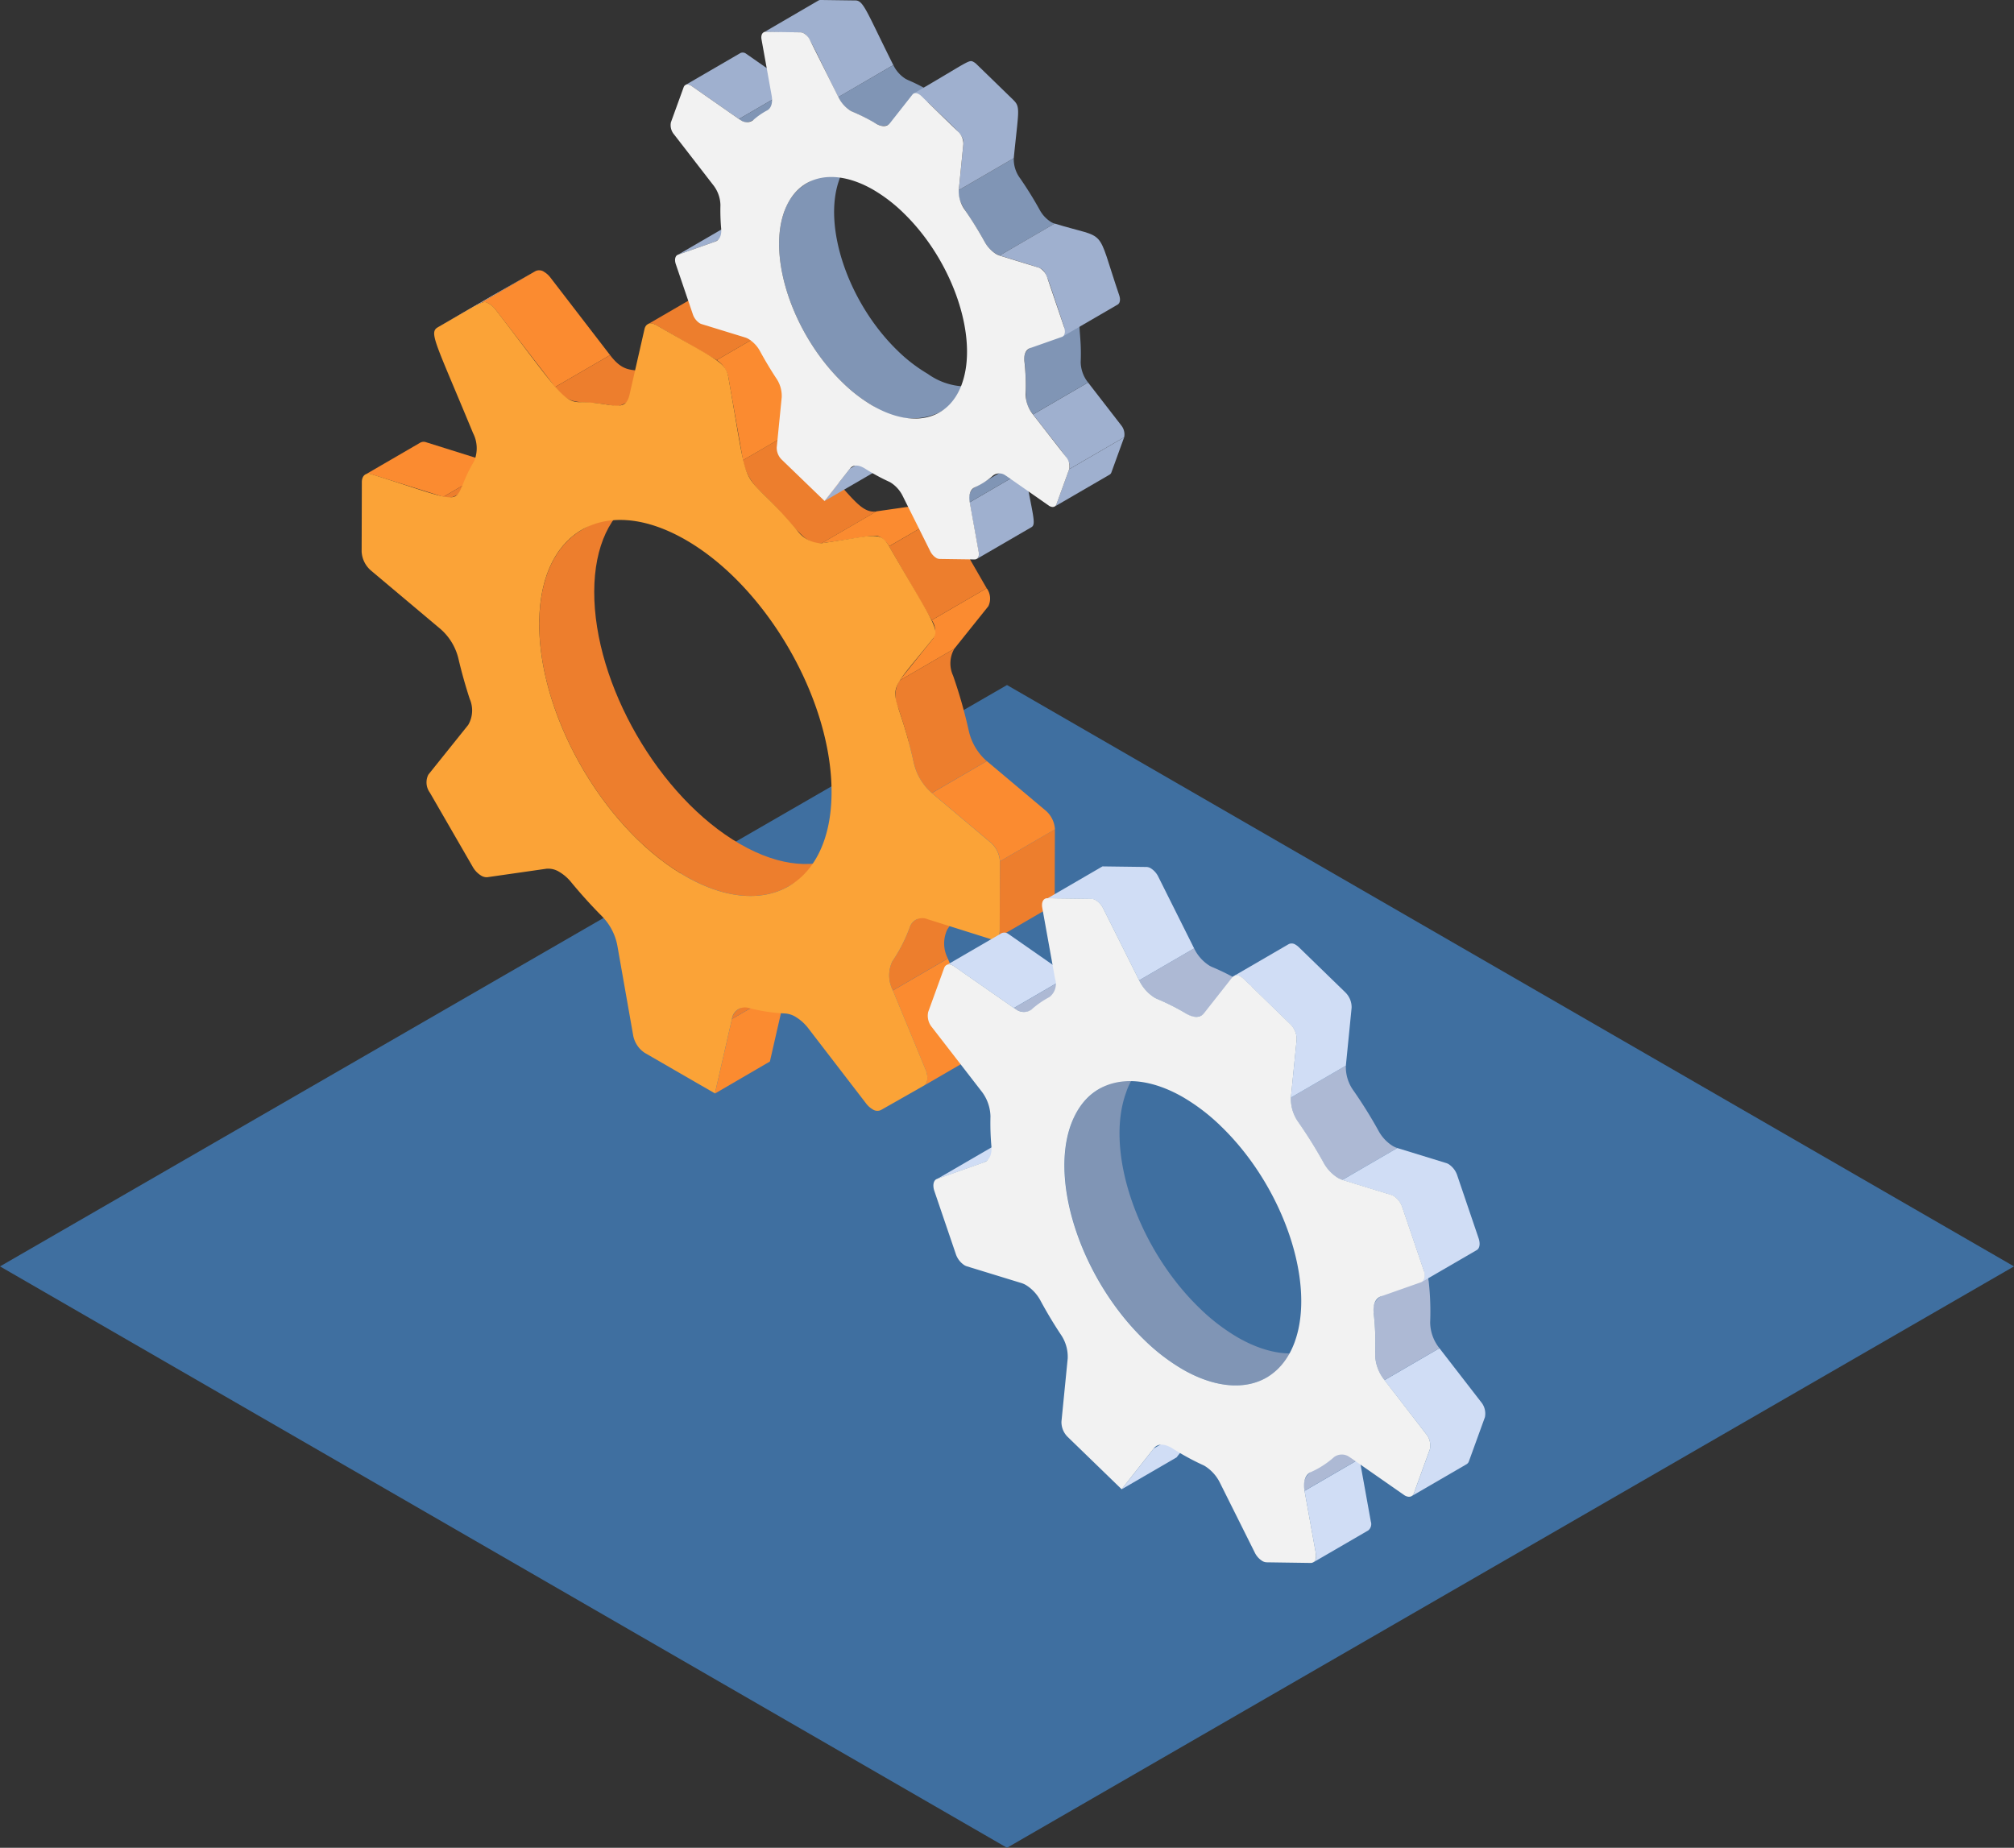
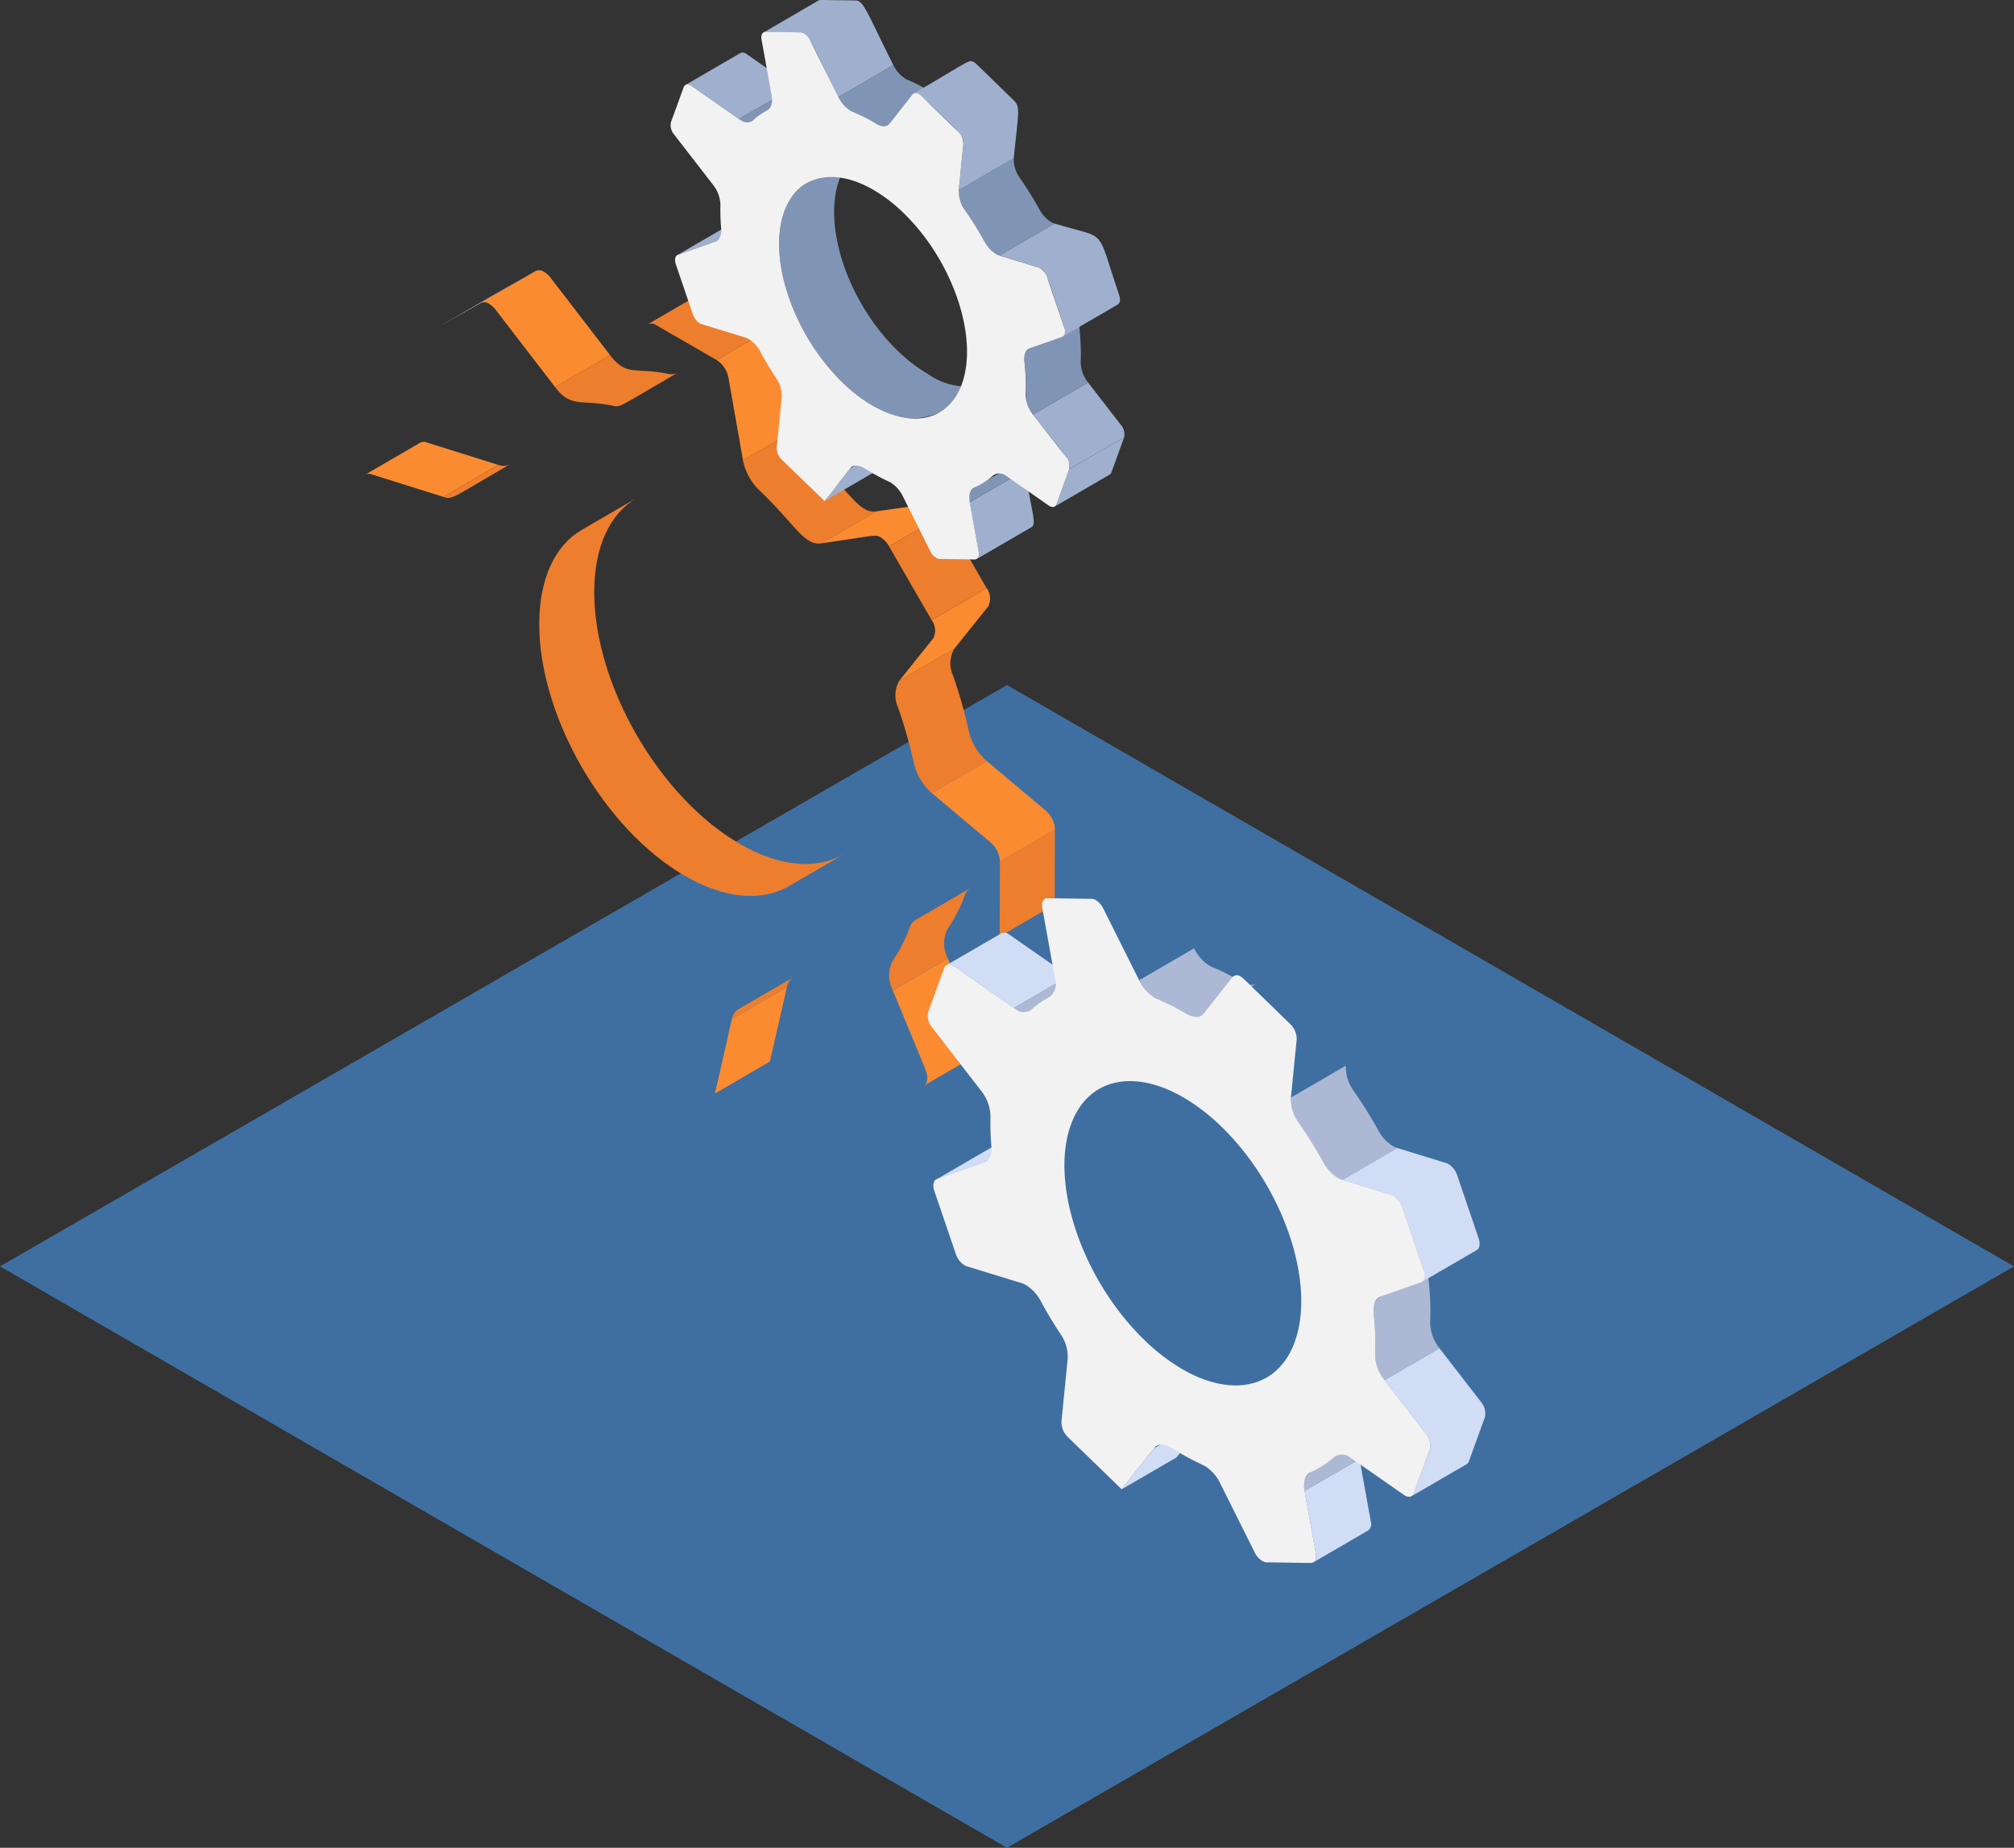
<svg xmlns="http://www.w3.org/2000/svg" id="그룹_412" data-name="그룹 412" width="123.8" height="113.585" viewBox="0 0 123.8 113.585">
  <rect x="0" y="0" width="123.8" height="113.585" fill="#333333" stroke="none" />
  <defs>
    <clipPath id="clip-path">
      <rect id="사각형_200" data-name="사각형 200" width="123.8" height="113.585" fill="none" />
    </clipPath>
  </defs>
  <path id="패스_642" data-name="패스 642" d="M0,226.137l61.9,35.738,61.9-35.738L61.9,190.4Z" transform="translate(0 -148.29)" fill="#3f6fa0" />
  <g id="그룹_411" data-name="그룹 411">
    <g id="그룹_410" data-name="그룹 410" clip-path="url(#clip-path)">
      <path id="패스_643" data-name="패스 643" d="M162.212,159.653c-4.962-2.865-8.972-9.81-8.956-15.512.008-2.833,1.008-4.826,2.621-5.763l-3.38,1.964c-1.613.937-2.613,2.93-2.621,5.763-.016,5.7,3.994,12.647,8.956,15.512,2.5,1.442,4.76,1.576,6.394.627l3.38-1.964c-1.633.949-3.9.815-6.394-.627" transform="translate(-116.729 -107.774)" fill="#ed7e2d" />
      <path id="패스_644" data-name="패스 644" d="M121.668,78.8l3.38-1.964,2.637-1.5-3.38,1.964Z" transform="translate(-94.76 -58.672)" fill="#d0ddf5" />
      <path id="패스_645" data-name="패스 645" d="M199.746,276.318l3.38-1.964-1.046,4.577L198.7,280.9Z" transform="translate(-154.755 -213.678)" fill="#fb8b30" />
      <path id="패스_646" data-name="패스 646" d="M203.83,273.6l3.38-1.964a.892.892,0,0,0-.4.6l-3.38,1.964a.893.893,0,0,1,.4-.6" transform="translate(-158.439 -211.562)" fill="#ed7e2d" />
      <path id="패스_647" data-name="패스 647" d="M105.282,122.832a.44.44,0,0,0-.362.022l-3.38,1.964a.44.44,0,0,1,.362-.022l4.43,1.391,3.38-1.964Z" transform="translate(-79.084 -95.645)" fill="#fb8b30" />
      <path id="패스_648" data-name="패스 648" d="M127.321,129.009c-3.691,2.145-3.547,2.188-4.114,2.01l3.38-1.964a.9.9,0,0,0,.734-.046" transform="translate(-95.958 -100.477)" fill="#ed7e2d" />
      <path id="패스_649" data-name="패스 649" d="M253.552,271.281l-2.009-4.862-3.38,1.964,2.008,4.862c.183.443.138.852-.105.993l3.38-1.964c.243-.141.288-.55.106-.993" transform="translate(-193.28 -207.497)" fill="#fb8b30" />
      <path id="패스_650" data-name="패스 650" d="M137.888,75.576a1.383,1.383,0,0,0-.392-.357.53.53,0,0,0-.523-.054l-3.38,1.964a.531.531,0,0,1,.524.054,1.379,1.379,0,0,1,.392.357l3.659,4.758,3.38-1.964Z" transform="translate(-104.047 -58.505)" fill="#fb8b30" />
      <path id="패스_651" data-name="패스 651" d="M248.762,248.783l3.38-1.964a.829.829,0,0,0-.353.445,9.511,9.511,0,0,1-1.074,2.1,2,2,0,0,0,.032,1.787l-3.38,1.964a2,2,0,0,1-.032-1.787,9.5,9.5,0,0,0,1.074-2.1.83.83,0,0,1,.354-.445" transform="translate(-192.483 -192.232)" fill="#ed7e2d" />
      <path id="패스_652" data-name="패스 652" d="M161.833,99.777c-3.684,2.141-3.523,2.139-3.988,2.042-2.032-.416-2.563.154-3.566-1.151l3.38-1.964c1.026,1.335,1.514.731,3.566,1.151a.842.842,0,0,0,.608-.078" transform="translate(-120.158 -76.875)" fill="#ed7e2d" />
      <path id="패스_653" data-name="패스 653" d="M277.114,232.489l-.012,4.273a.517.517,0,0,1-.215.473l3.38-1.964a.518.518,0,0,0,.215-.474l.012-4.273Z" transform="translate(-215.65 -179.542)" fill="#ed7e2d" />
      <path id="패스_654" data-name="패스 654" d="M249.14,182.281l3.38-1.964a1.8,1.8,0,0,0-.075,1.657,29.8,29.8,0,0,1,.969,3.411,3.5,3.5,0,0,0,1.1,1.84l-3.38,1.964a3.5,3.5,0,0,1-1.1-1.84,29.84,29.84,0,0,0-.969-3.411,1.8,1.8,0,0,1,.075-1.657" transform="translate(-193.858 -140.438)" fill="#ed7e2d" />
      <path id="패스_655" data-name="패스 655" d="M265.991,214.591l-3.614-3.039L259,213.516l3.614,3.039a1.644,1.644,0,0,1,.57,1.157l3.38-1.964a1.645,1.645,0,0,0-.57-1.157" transform="translate(-201.717 -164.765)" fill="#fb8b30" />
      <path id="패스_656" data-name="패스 656" d="M206.493,121l3.38-1.964a3.5,3.5,0,0,0,1,1.841c2.2,2.087,2.772,3.419,3.823,3.271l-3.38,1.964c-1.079.152-1.636-1.2-3.823-3.271a3.5,3.5,0,0,1-1-1.841" transform="translate(-160.825 -92.71)" fill="#ed7e2d" />
      <path id="패스_657" data-name="패스 657" d="M183.918,81.145a.524.524,0,0,0-.527-.052l-3.38,1.964a.524.524,0,0,1,.527.052l3.717,2.146,3.38-1.964Z" transform="translate(-140.2 -63.12)" fill="#ed7e2d" />
      <path id="패스_658" data-name="패스 658" d="M203.3,92.284a1.654,1.654,0,0,0-.719-1.077l-3.38,1.964a1.654,1.654,0,0,1,.719,1.077l.894,5.078,3.38-1.964Z" transform="translate(-155.144 -71.036)" fill="#fb8b30" />
      <path id="패스_659" data-name="패스 659" d="M255.331,163.494l-3.38,1.964a1.073,1.073,0,0,1,.1,1.11l-2.091,2.61,3.38-1.964,2.091-2.611a1.073,1.073,0,0,0-.1-1.11" transform="translate(-194.68 -127.335)" fill="#fb8b30" />
      <path id="패스_660" data-name="패스 660" d="M247.108,144.939l3.38-1.964,2.62,4.538-3.38,1.964Z" transform="translate(-192.458 -111.354)" fill="#ed7e2d" />
      <path id="패스_661" data-name="패스 661" d="M235.325,140.128a.625.625,0,0,0-.392-.1l-3.245.465-3.38,1.964c3.361-.482,3.3-.562,3.637-.368a1.5,1.5,0,0,1,.521.551l3.38-1.964a1.5,1.5,0,0,0-.521-.551" transform="translate(-177.815 -109.059)" fill="#fb8b30" />
-       <path id="패스_662" data-name="패스 662" d="M139.176,117.205a1.644,1.644,0,0,1,.57,1.157l-.012,4.273c0,.4-.24.6-.575.5L135.3,121.92a.807.807,0,0,0-1.089.49,9.511,9.511,0,0,1-1.074,2.1,2,2,0,0,0,.032,1.787l2.008,4.862c.183.443.138.852-.105.993l-2.64,1.5a.522.522,0,0,1-.521-.052,1.38,1.38,0,0,1-.393-.358l-3.533-4.595a2.823,2.823,0,0,0-.8-.726,1.419,1.419,0,0,0-.635-.206,10.8,10.8,0,0,1-2.212-.331.811.811,0,0,0-1.063.666l-1.046,4.577-4.307-2.487a1.648,1.648,0,0,1-.717-1.073l-.978-5.549a3.491,3.491,0,0,0-.938-1.777q-.985-.991-1.9-2.1a2.718,2.718,0,0,0-.717-.624,1.283,1.283,0,0,0-.8-.2l-3.626.52a.628.628,0,0,1-.392-.1,1.5,1.5,0,0,1-.521-.551l-2.622-4.54a1.069,1.069,0,0,1-.1-1.109l2.453-3.06a1.767,1.767,0,0,0,.092-1.6q-.407-1.246-.7-2.5a3.5,3.5,0,0,0-1.1-1.8l-4.271-3.592a1.644,1.644,0,0,1-.572-1.158l.012-4.273c0-.394.24-.6.577-.494,6.6,2.072,4.674,1.95,6.319-.781a2.046,2.046,0,0,0-.061-1.743c-2.3-5.564-2.726-6.177-2.168-6.5,2.867-1.634,2.751-1.685,3.161-1.449a1.383,1.383,0,0,1,.392.357c3.631,4.721,4.143,5.689,5.136,5.691,1.973-.013,2.826.731,3.1-.462l.92-4.031c.078-.343.378-.443.723-.244,3.81,2.2,4.264,2.265,4.436,3.223,1.434,8.145.516,5,4.217,9.389a1.9,1.9,0,0,0,1.5.8c3.251-.466,3.6-.784,4.158.182,2.609,4.519,3.138,5.125,2.722,5.648-3.436,4.29-2.4,2.188-1.2,7.678a3.5,3.5,0,0,0,1.1,1.84Zm-18.791,2.053c4.964,2.866,9,.565,9.014-5.137s-3.991-12.646-8.956-15.512-9-.565-9.014,5.137,3.993,12.647,8.956,15.512" transform="translate(-78.283 -65.415)" fill="#fba337" />
-       <path id="패스_663" data-name="패스 663" d="M298,295.8l3.38-1.964a4.01,4.01,0,0,0-1.717,2.185c-1.313,3.618.7,9.538,4.5,13.226a12.1,12.1,0,0,0,2.356,1.814c1.949,1.125,3.817,1.295,5.177.5l-3.38,1.964c-1.361.791-3.229.621-5.177-.5a12.086,12.086,0,0,1-2.356-1.815c-3.8-3.688-5.808-9.608-4.5-13.226A4.009,4.009,0,0,1,298,295.8" transform="translate(-230.445 -228.853)" fill="#8095b5" />
      <path id="패스_664" data-name="패스 664" d="M260.455,317.182l3.38-1.964,2.894-1.023-3.38,1.964Z" transform="translate(-202.852 -244.708)" fill="#d0ddf5" />
      <path id="패스_665" data-name="패스 665" d="M313.709,395.673l3.38-1.964-1.979,2.514-3.38,1.964Z" transform="translate(-242.787 -306.635)" fill="#d0ddf5" />
      <path id="패스_666" data-name="패스 666" d="M266.872,259.288a.42.42,0,0,0-.422-.041l-3.38,1.964a.42.42,0,0,1,.422.041l3.72,2.592,3.38-1.964Z" transform="translate(-204.89 -201.88)" fill="#d0ddf5" />
      <path id="패스_667" data-name="패스 667" d="M366.659,409.354l-.694-3.846-3.38,1.964.694,3.846a.5.5,0,0,1-.16.549l3.38-1.964a.5.5,0,0,0,.16-.549" transform="translate(-282.395 -315.825)" fill="#d0ddf5" />
      <path id="패스_668" data-name="패스 668" d="M286.172,271.46l-3.38,1.964a.866.866,0,0,1-.868-.086q-.063-.036-.127-.081l3.38-1.964q.064.045.127.081a.866.866,0,0,0,.868.086" transform="translate(-219.474 -211.294)" fill="#adb9d4" />
      <path id="패스_669" data-name="패스 669" d="M364.995,403.1s-1.418.215-1.448.241c-.13.116-.747,1.137-.747,1.137a1.03,1.03,0,0,0-.324,1.118l3.314-1.926a4.156,4.156,0,0,1-.8-.571" transform="translate(-282.287 -313.951)" fill="#adb9d4" />
-       <path id="패스_670" data-name="패스 670" d="M297.96,241.455a1.27,1.27,0,0,0-.466-.525.544.544,0,0,0-.261-.081l-2.707-.036-3.38,1.964,2.707.037a.544.544,0,0,1,.261.081,1.27,1.27,0,0,1,.466.525l2.2,4.4,3.38-1.964Z" transform="translate(-226.756 -187.555)" fill="#d0ddf5" />
      <path id="패스_671" data-name="패스 671" d="M390.718,378.021l-2.547-3.291-3.38,1.964,2.547,3.291a1.114,1.114,0,0,1,.249.951l-.984,2.711a.332.332,0,0,1-.141.177l3.38-1.964a.33.33,0,0,0,.141-.177l.984-2.711a1.115,1.115,0,0,0-.249-.951" transform="translate(-299.69 -291.854)" fill="#d0ddf5" />
      <path id="패스_672" data-name="패스 672" d="M323.809,265.779l-3.38,1.964a.887.887,0,0,1-.889-.1l-.2-.119a14.244,14.244,0,0,0-1.623-.807,1.429,1.429,0,0,1-.167-.083,2.565,2.565,0,0,1-.944-1.066l3.38-1.964a2.565,2.565,0,0,0,.944,1.066,1.451,1.451,0,0,0,.167.083,14.216,14.216,0,0,1,1.624.807l.2.119a.887.887,0,0,0,.889.1" transform="translate(-246.584 -205.308)" fill="#adb9d4" />
      <path id="패스_673" data-name="패스 673" d="M382.1,353.667l3.38-1.964a.954.954,0,0,0-.341.978,16.574,16.574,0,0,1,.091,2.53,2.583,2.583,0,0,0,.571,1.585l-3.38,1.964a2.583,2.583,0,0,1-.571-1.585,16.6,16.6,0,0,0-.091-2.53.954.954,0,0,1,.341-.978" transform="translate(-297.318 -273.92)" fill="#adb9d4" />
      <path id="패스_674" data-name="패스 674" d="M358.762,298.161l3.38-1.964a2.461,2.461,0,0,0,.477,1.545,28.493,28.493,0,0,1,1.521,2.442,2.5,2.5,0,0,0,.882.95,1.355,1.355,0,0,0,.281.125l-3.38,1.964a1.362,1.362,0,0,1-.281-.125,2.5,2.5,0,0,1-.882-.95,28.5,28.5,0,0,0-1.521-2.442,2.46,2.46,0,0,1-.477-1.545" transform="translate(-279.412 -230.69)" fill="#adb9d4" />
-       <path id="패스_675" data-name="패스 675" d="M349.768,265.226l-2.846-2.765a.979.979,0,0,0-.193-.148.426.426,0,0,0-.426-.042l-3.38,1.964a.426.426,0,0,1,.426.042.985.985,0,0,1,.192.148l2.846,2.765a1.285,1.285,0,0,1,.4.951l-.354,3.566,3.38-1.964.354-3.566a1.286,1.286,0,0,0-.4-.951" transform="translate(-267.083 -204.236)" fill="#d0ddf5" />
      <path id="패스_676" data-name="패스 676" d="M381.463,324.638l-1.315-3.87a1.312,1.312,0,0,0-.535-.694.677.677,0,0,0-.137-.061l-3.013-.927-3.38,1.964,3.013.927a.682.682,0,0,1,.137.061,1.311,1.311,0,0,1,.535.694l1.315,3.87c.112.33.064.618-.115.722l3.38-1.964c.179-.1.227-.393.115-.722" transform="translate(-290.572 -248.516)" fill="#d0ddf5" />
      <path id="패스_677" data-name="패스 677" d="M288.46,282.6a1.116,1.116,0,0,1,.249.951l-.984,2.711c-.086.23-.315.282-.569.135l-3.246-2.263c-.042-.03-.084-.057-.126-.081a.8.8,0,0,0-.961-.017,5.615,5.615,0,0,1-1.441.931c-.335.148-.479.591-.38,1.146l.694,3.846c.062.348-.072.592-.321.589l-2.707-.039a.556.556,0,0,1-.264-.082,1.25,1.25,0,0,1-.463-.521l-2.122-4.251a2.554,2.554,0,0,0-.94-1.062,1.4,1.4,0,0,0-.134-.069q-.625-.286-1.258-.651-.323-.187-.649-.395c-.485-.282-.88-.26-1.1.025l-1.979,2.514-3.3-3.2a1.282,1.282,0,0,1-.4-.954l.385-3.892a2.417,2.417,0,0,0-.436-1.481q-.661-1-1.227-2.048a2.535,2.535,0,0,0-.9-.974,1.353,1.353,0,0,0-.277-.123l-3.368-1.034a.7.7,0,0,1-.136-.061,1.316,1.316,0,0,1-.535-.694l-1.318-3.872c-.121-.359-.053-.667.164-.743l2.894-1.023c.322-.113.492-.481.449-.978a16.11,16.11,0,0,1-.058-1.852,2.611,2.611,0,0,0-.573-1.561l-3.009-3.89a1.107,1.107,0,0,1-.249-.951l.984-2.709c.084-.232.311-.285.563-.14l3.72,2.592c.043.03.085.057.127.081a.806.806,0,0,0,.962.017,5.549,5.549,0,0,1,1.1-.764,1.017,1.017,0,0,0,.343-1.133l-.784-4.354c-.063-.351.069-.594.321-.589l2.707.036a.544.544,0,0,1,.261.081,1.266,1.266,0,0,1,.466.525l2.2,4.4a2.568,2.568,0,0,0,.944,1.066,1.481,1.481,0,0,0,.167.083,14.244,14.244,0,0,1,1.624.807l.2.118c.443.256.835.23,1.057-.051l1.744-2.215a.376.376,0,0,1,.51-.032.978.978,0,0,1,.192.148l2.846,2.765a1.284,1.284,0,0,1,.4.951l-.354,3.566a2.461,2.461,0,0,0,.477,1.545,28.413,28.413,0,0,1,1.521,2.442,2.5,2.5,0,0,0,.882.95,1.362,1.362,0,0,0,.281.125l3.013.927a.684.684,0,0,1,.137.061,1.31,1.31,0,0,1,.535.694l1.315,3.87c.122.357.055.665-.162.744l-2.469.87c-.333.115-.5.506-.443,1.025a16.6,16.6,0,0,1,.091,2.53,2.582,2.582,0,0,0,.571,1.585Zm-8.062-5.638c1.314-3.617-.7-9.538-4.5-13.226a12.1,12.1,0,0,0-2.355-1.813c-3.024-1.746-5.853-1.193-6.9,1.68-1.313,3.618.7,9.538,4.5,13.226a12.089,12.089,0,0,0,2.356,1.814c3.023,1.745,5.852,1.191,6.9-1.682" transform="translate(-200.812 -194.472)" fill="#f2f2f2" />
      <path id="패스_678" data-name="패스 678" d="M218.234,44.057l3.38-1.964a3.187,3.187,0,0,0-1.364,1.735c-1.041,2.87.556,7.572,3.571,10.5a9.6,9.6,0,0,0,1.869,1.439,4.105,4.105,0,0,0,4.111.4l-3.38,1.964a4.1,4.1,0,0,1-4.111-.4,9.592,9.592,0,0,1-1.869-1.439c-3.014-2.928-4.612-7.63-3.571-10.5a3.189,3.189,0,0,1,1.365-1.735" transform="translate(-168.659 -32.784)" fill="#8095b5" />
      <path id="패스_679" data-name="패스 679" d="M188.426,61.034l3.38-1.964,2.3-.811-3.38,1.964Z" transform="translate(-146.754 -45.375)" fill="#9fb0cf" />
      <path id="패스_680" data-name="패스 680" d="M230.7,123.332l3.38-1.964-1.571,2-3.38,1.964Z" transform="translate(-178.458 -94.526)" fill="#9fb0cf" />
      <path id="패스_681" data-name="패스 681" d="M194.227,14.667a.339.339,0,0,0-.34-.034l-3.38,1.964a.34.34,0,0,1,.34.034l2.949,2.057,3.38-1.964Z" transform="translate(-148.374 -11.372)" fill="#9fb0cf" />
      <path id="패스_682" data-name="패스 682" d="M272.889,130.742l-3.38,1.964.549,3.054a.4.4,0,0,1-.126.435l3.38-1.964c.3-.176.072-.737-.424-3.488" transform="translate(-209.904 -101.827)" fill="#9fb0cf" />
      <path id="패스_683" data-name="패스 683" d="M209.546,24.331c-3.713,2.158-3.56,2.255-4.17,1.834l3.38-1.964a.764.764,0,0,0,.79.13" transform="translate(-159.955 -18.849)" fill="#8095b5" />
      <path id="패스_684" data-name="패스 684" d="M269.678,128.689l3.38-1.964a.817.817,0,0,0-.257.888l-3.38,1.964a.817.817,0,0,1,.257-.888" transform="translate(-209.816 -98.698)" fill="#8095b5" />
      <path id="패스_685" data-name="패스 685" d="M217.872.029,215.723,0a.244.244,0,0,0-.129.031L212.214,2a.241.241,0,0,1,.129-.031l2.149.029c.491.008.668.665,2.32,3.972L220.192,4C218.543.7,218.364.037,217.872.029" transform="translate(-165.281 -0.001)" fill="#9fb0cf" />
      <path id="패스_686" data-name="패스 686" d="M294.023,123.5l-.781,2.152a.258.258,0,0,1-.111.143l3.38-1.964a.258.258,0,0,0,.111-.143l.781-2.152Z" transform="translate(-228.302 -94.655)" fill="#9fb0cf" />
      <path id="패스_687" data-name="패스 687" d="M292.534,108.925l-2.021-2.611-3.38,1.964c2.048,2.644,2.381,2.921,2.219,3.366l3.38-1.964a.881.881,0,0,0-.2-.755" transform="translate(-223.63 -82.801)" fill="#9fb0cf" />
      <path id="패스_688" data-name="패스 688" d="M237.266,19a1.144,1.144,0,0,1-.135-.067,2.03,2.03,0,0,1-.746-.844L233,20.056a1.921,1.921,0,0,0,.882.911c2.627,1.1.877,1.556,5.536-1.152-.444.258-.735-.216-2.156-.813" transform="translate(-181.473 -14.091)" fill="#8095b5" />
      <path id="패스_689" data-name="패스 689" d="M284.995,89.986l3.38-1.964c-.52.3-.119.916-.2,2.785a2.064,2.064,0,0,0,.454,1.261l-3.38,1.964c-.708-.919-.3-1.214-.527-3.269a.759.759,0,0,1,.274-.776" transform="translate(-221.745 -68.555)" fill="#8095b5" />
      <path id="패스_690" data-name="패스 690" d="M266.461,45.927l3.38-1.964a1.957,1.957,0,0,0,.38,1.225,22.731,22.731,0,0,1,1.207,1.942,2,2,0,0,0,.7.755,1.075,1.075,0,0,0,.219.1l-3.38,1.964a1.809,1.809,0,0,1-.923-.853c-1.081-1.955-1.671-2.306-1.587-3.167" transform="translate(-207.524 -34.24)" fill="#8095b5" />
      <path id="패스_691" data-name="패스 691" d="M260.032,19.372l-2.259-2.195a.789.789,0,0,0-.154-.119c-.319-.184-.21-.107-3.717,1.931a.337.337,0,0,1,.337.033.788.788,0,0,1,.154.119c2.281,2.216,2.63,2.414,2.574,2.95l-.282,2.83,3.38-1.964c.295-2.964.427-3.135-.034-3.585" transform="translate(-197.749 -13.235)" fill="#9fb0cf" />
      <path id="패스_692" data-name="패스 692" d="M285.189,66.544c-1.473-4.334-.632-3.382-3.971-4.408l-3.38,1.964c.1.031,2.41.731,2.5.783.407.235.4.481,1.47,3.624.09.263.05.49-.091.572l3.38-1.964c.141-.082.182-.309.092-.572" transform="translate(-216.391 -48.394)" fill="#9fb0cf" />
      <path id="패스_693" data-name="패스 693" d="M210.663,35a.88.88,0,0,1,.2.755l-.781,2.152c-.065.185-.247.225-.447.109l-2.579-1.8q-.051-.036-.1-.065a.639.639,0,0,0-.762-.014,4.35,4.35,0,0,1-1.145.74c-.265.118-.38.47-.3.911l.549,3.053c.05.275-.056.471-.255.466l-2.147-.03a.439.439,0,0,1-.21-.065,1,1,0,0,1-.368-.415l-1.682-3.373a2.048,2.048,0,0,0-.75-.845q-.051-.03-.1-.053-.5-.229-1.007-.52-.253-.146-.508-.309c-.388-.226-.7-.207-.878.016l-1.57,2L193.2,35.181a1.021,1.021,0,0,1-.317-.757l.307-3.09a1.911,1.911,0,0,0-.347-1.179q-.523-.8-.974-1.626a1.99,1.99,0,0,0-.709-.769,1.074,1.074,0,0,0-.224-.1l-2.674-.822a.533.533,0,0,1-.109-.048,1.046,1.046,0,0,1-.426-.552l-1.044-3.072c-.1-.285-.042-.53.129-.59l2.3-.811c.256-.091.391-.383.357-.78a12.887,12.887,0,0,1-.046-1.468,2.063,2.063,0,0,0-.454-1.238l-2.39-3.09a.876.876,0,0,1-.2-.753l.781-2.152c.066-.186.249-.226.451-.109l2.949,2.057q.048.034.1.061a.644.644,0,0,0,.767.015,4.471,4.471,0,0,1,.873-.608c.245-.13.347-.474.272-.9l-.623-3.458c-.05-.275.056-.471.255-.466l2.149.029a.436.436,0,0,1,.207.065,1,1,0,0,1,.37.417l1.743,3.491a2.03,2.03,0,0,0,.746.844,1.127,1.127,0,0,0,.135.067,11.354,11.354,0,0,1,1.286.64l.163.1c.352.2.664.184.84-.04l1.384-1.759c.088-.113.243-.118.4-.025a.79.79,0,0,1,.154.119l2.259,2.195a1.018,1.018,0,0,1,.315.755l-.282,2.83a1.961,1.961,0,0,0,.38,1.225,22.731,22.731,0,0,1,1.207,1.942,2,2,0,0,0,.7.755,1.075,1.075,0,0,0,.219.1l2.392.735a.531.531,0,0,1,.109.048,1.047,1.047,0,0,1,.426.552l1.044,3.073c.1.285.042.527-.128.59l-1.961.691c-.263.092-.4.4-.353.812a13.084,13.084,0,0,1,.073,2.009,2.065,2.065,0,0,0,.454,1.26Zm-6.4-4.476c1.041-2.87-.556-7.572-3.571-10.5a9.591,9.591,0,0,0-1.869-1.439c-2.4-1.386-4.646-.945-5.475,1.336-1.041,2.869.556,7.572,3.571,10.5a9.593,9.593,0,0,0,1.869,1.44c2.4,1.386,4.646.945,5.476-1.336" transform="translate(-145.138 -6.917)" fill="#f2f2f2" />
    </g>
  </g>
</svg>